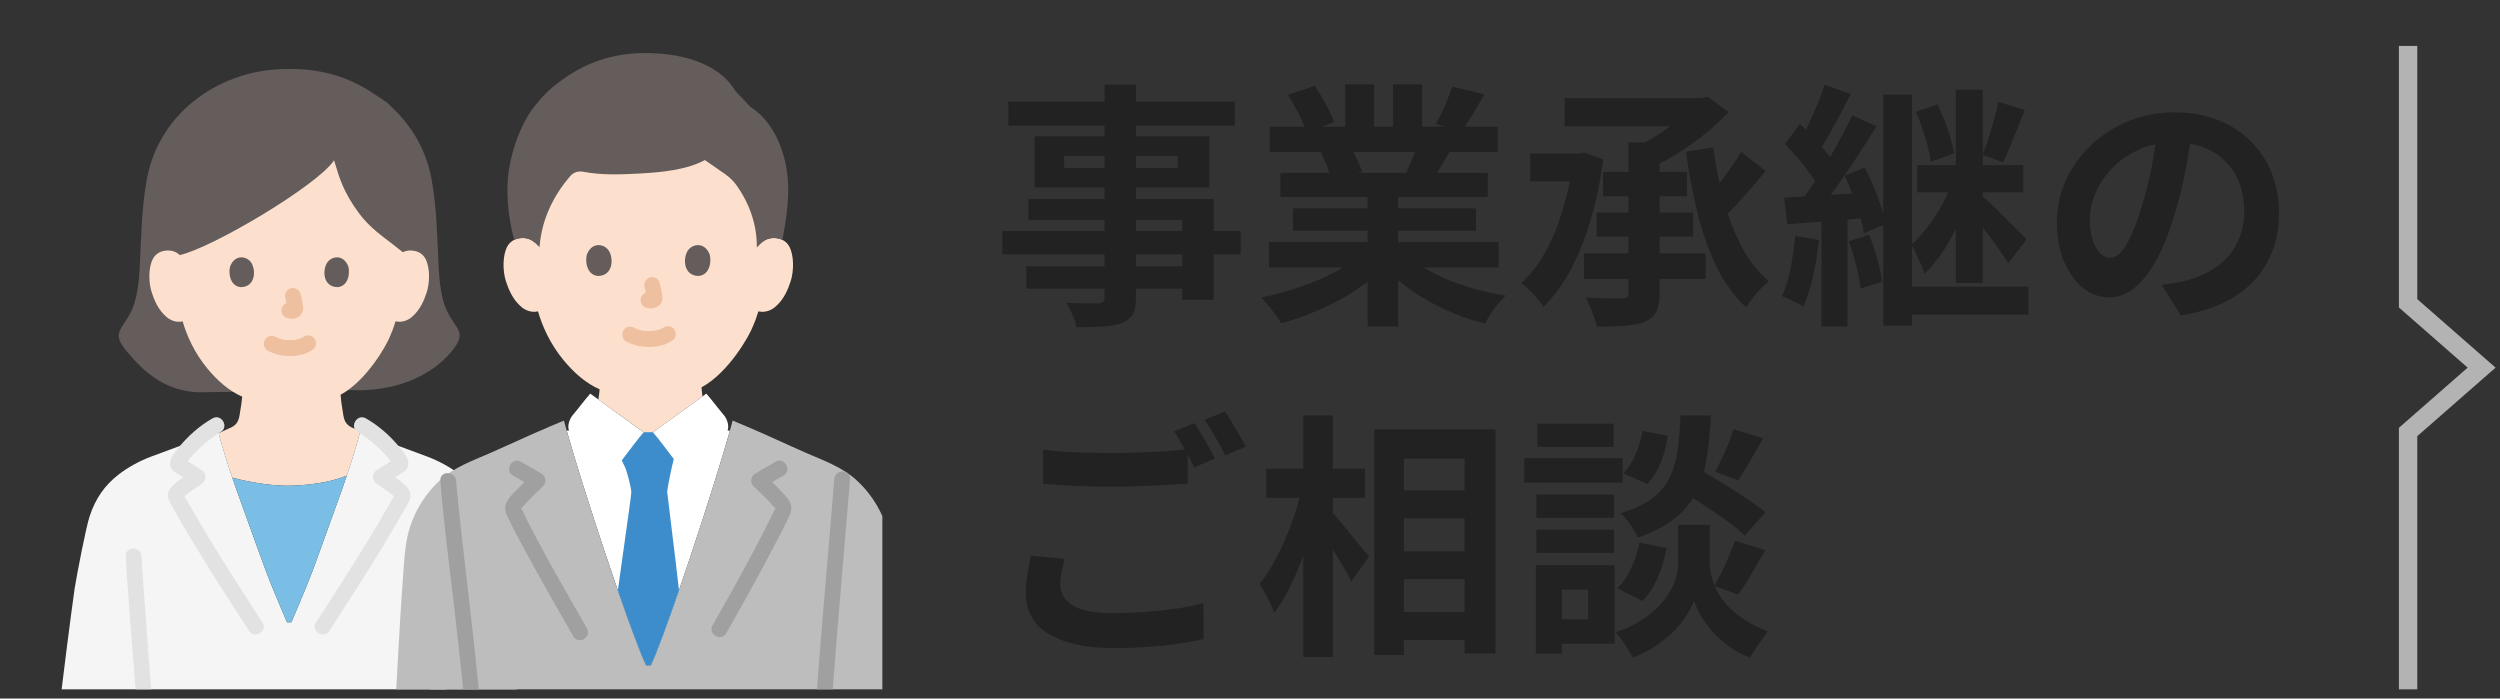
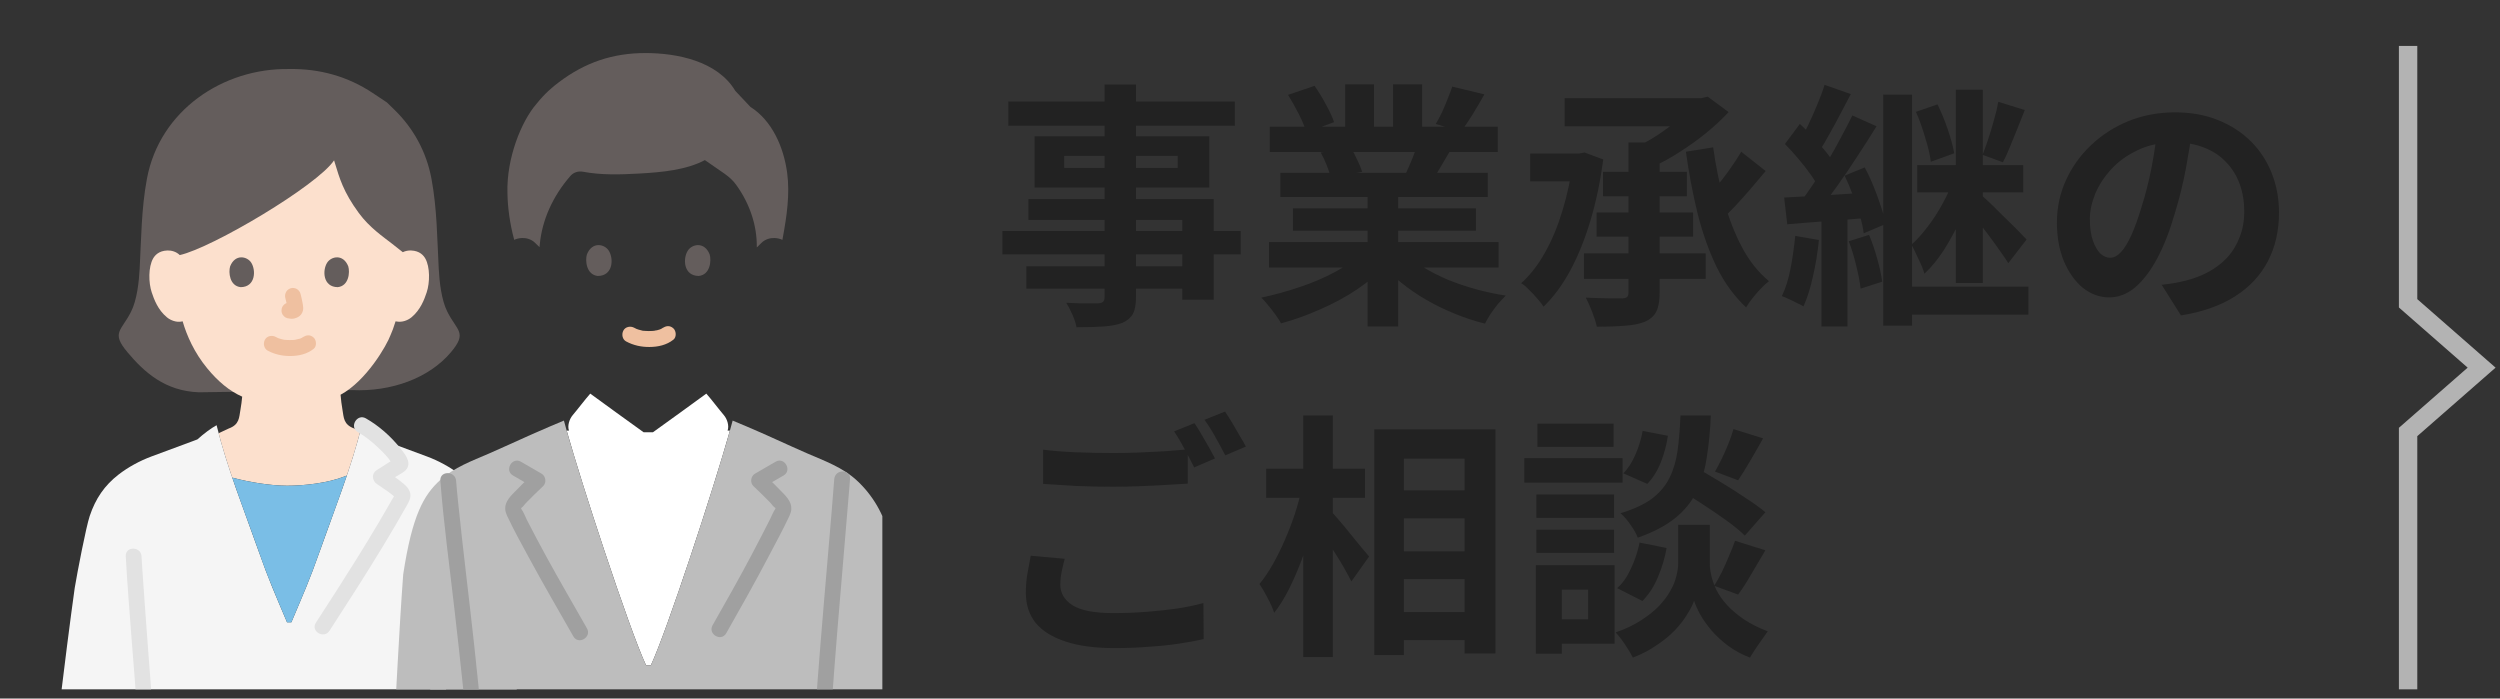
<svg xmlns="http://www.w3.org/2000/svg" width="136" height="38" viewBox="0 0 136 38" fill="none">
  <rect x="0" y="0" width="136" height="38" fill="#333333" stroke="none" />
  <g clip-path="url(#clip0_12651_4893)">
    <path d="M10.824 21.341C8.977 21.273 7.85 20.253 6.93 19.156C6.033 18.087 6.597 18.01 7.126 16.965C7.451 16.324 7.559 15.345 7.598 14.614C7.686 12.971 7.688 11.362 7.992 9.73C8.686 5.999 12.137 3.696 15.732 3.755C17.399 3.728 18.931 4.164 20.276 5.059L21.047 5.572C21.252 5.772 21.458 5.972 21.458 5.972C22.464 6.951 23.193 8.225 23.473 9.73C23.777 11.362 23.779 12.971 23.867 14.614C23.906 15.345 24.014 16.325 24.338 16.965C24.868 18.01 25.432 18.087 24.535 19.156C23.341 20.578 21.277 21.32 19.15 21.221L10.824 21.341Z" fill="#645D5C" />
    <path d="M9.554 17.487C9.376 17.452 9.208 17.368 9.079 17.261C8.584 16.851 8.379 16.279 8.254 15.906C8.077 15.378 8.066 14.525 8.329 14.062C8.418 13.907 8.623 13.643 9.105 13.626C9.327 13.618 9.586 13.688 9.779 13.876C11.541 13.484 17.27 10.085 18.174 8.722C18.202 8.819 18.224 8.888 18.224 8.888C18.467 9.678 18.67 10.429 19.516 11.583C20.107 12.389 20.866 12.896 21.312 13.246L21.912 13.719C22.058 13.648 22.217 13.62 22.36 13.626C22.842 13.643 23.047 13.907 23.136 14.062C23.399 14.525 23.388 15.378 23.211 15.906C23.086 16.28 22.881 16.851 22.386 17.261C22.181 17.43 21.881 17.541 21.594 17.492L21.519 17.48C21.427 17.784 21.315 18.082 21.246 18.227C21.045 18.78 19.933 20.718 18.527 21.474C18.548 21.748 18.583 22.018 18.63 22.29C18.704 22.716 18.681 23.096 19.267 23.31C19.277 23.314 19.41 23.377 19.598 23.467C19.394 24.255 19.142 25.061 18.868 25.868L18.753 25.915C17.849 26.279 16.534 26.426 15.61 26.424C14.729 26.422 13.55 26.229 12.711 26.002C12.711 26.002 12.684 25.995 12.634 25.982C12.357 25.17 12.101 24.36 11.892 23.568C12.196 23.425 12.43 23.316 12.443 23.311C13.029 23.096 13.004 22.716 13.08 22.29C13.121 22.044 13.155 21.816 13.175 21.578C12.481 21.271 11.864 20.754 11.278 20.044C10.565 19.18 10.159 18.25 9.935 17.479C9.808 17.512 9.678 17.512 9.553 17.487L9.554 17.487Z" fill="#FCE0CD" />
    <path d="M14.564 19.076C14.948 19.281 15.361 19.37 15.796 19.367C16.253 19.364 16.699 19.265 17.063 18.978C17.241 18.837 17.22 18.509 17.063 18.364C16.875 18.189 16.647 18.215 16.457 18.364C16.606 18.247 16.454 18.36 16.407 18.385C16.371 18.404 16.275 18.435 16.411 18.388C16.377 18.399 16.345 18.413 16.311 18.424C16.221 18.454 16.121 18.458 16.032 18.489C16.077 18.473 16.103 18.48 16.039 18.487C16.011 18.489 15.984 18.492 15.956 18.494C15.89 18.498 15.824 18.5 15.758 18.499C15.699 18.499 15.64 18.497 15.581 18.493C15.553 18.491 15.526 18.489 15.499 18.486C15.484 18.485 15.469 18.483 15.453 18.481C15.419 18.477 15.433 18.478 15.493 18.486C15.49 18.498 15.257 18.435 15.233 18.428C15.196 18.417 15.161 18.403 15.125 18.391C15.029 18.358 15.216 18.435 15.129 18.393C15.085 18.372 15.041 18.35 14.997 18.326C14.799 18.221 14.522 18.269 14.411 18.482C14.306 18.683 14.353 18.963 14.565 19.076L14.564 19.076Z" fill="#EFC0A0" />
    <path d="M15.521 16.213C15.572 16.41 15.62 16.61 15.65 16.811L15.634 16.696C15.638 16.723 15.639 16.75 15.637 16.778L15.652 16.663C15.65 16.675 15.647 16.688 15.643 16.7L15.686 16.596C15.682 16.605 15.678 16.612 15.673 16.62L15.74 16.532C15.734 16.539 15.729 16.545 15.721 16.551L15.808 16.483C15.793 16.493 15.777 16.501 15.761 16.508L15.864 16.465C15.838 16.475 15.812 16.483 15.785 16.488L15.899 16.472C15.874 16.475 15.85 16.475 15.825 16.472L15.939 16.488C15.911 16.484 15.883 16.477 15.856 16.473C15.799 16.455 15.742 16.453 15.685 16.465C15.628 16.468 15.574 16.485 15.525 16.517C15.436 16.57 15.351 16.673 15.328 16.776C15.303 16.887 15.309 17.012 15.371 17.11L15.439 17.198C15.492 17.252 15.555 17.289 15.628 17.31C15.702 17.32 15.775 17.339 15.851 17.342C15.973 17.348 16.085 17.309 16.194 17.258C16.331 17.193 16.439 17.061 16.476 16.912C16.507 16.785 16.494 16.683 16.473 16.555C16.441 16.362 16.397 16.171 16.348 15.982C16.321 15.878 16.243 15.778 16.151 15.723C16.059 15.669 15.924 15.646 15.821 15.679C15.717 15.713 15.617 15.778 15.565 15.879C15.51 15.983 15.491 16.097 15.521 16.213L15.521 16.213Z" fill="#EFC0A0" />
    <path d="M12.52 14.487C12.421 14.811 12.486 15.557 13.093 15.621C13.895 15.616 13.938 14.714 13.668 14.29C13.447 13.943 12.796 13.798 12.52 14.487Z" fill="#645D5C" />
    <path d="M18.945 14.487C19.044 14.811 18.979 15.557 18.372 15.621C17.57 15.616 17.527 14.714 17.797 14.29C18.019 13.943 18.669 13.798 18.945 14.487H18.945Z" fill="#645D5C" />
    <path d="M5.393 48.267C4.583 48.206 3.776 48.135 3.259 48.074C2.982 48.042 2.168 47.935 2.217 47.259C2.667 42.963 3.604 35.262 4.064 31.989C4.208 31.121 4.682 28.661 4.881 28.069C5.202 27.114 5.689 26.409 6.441 25.823C6.968 25.413 7.613 25.064 8.239 24.832C8.843 24.611 9.704 24.29 10.485 23.999L10.738 23.904C11.092 23.586 11.469 23.305 11.782 23.131C12.328 25.377 13.3 27.8 14.07 29.984C14.639 31.598 14.956 32.288 15.615 33.853H15.85C16.508 32.288 16.826 31.598 17.395 29.984C18.165 27.8 19.136 25.376 19.683 23.131C19.996 23.305 20.372 23.585 20.726 23.904C20.887 23.964 20.98 23.999 20.98 23.999C21.76 24.29 22.621 24.611 23.226 24.832C23.851 25.064 24.496 25.413 25.024 25.823C25.776 26.409 26.262 27.114 26.584 28.069C26.783 28.661 27.256 31.121 27.4 31.989C27.861 35.262 28.797 42.963 29.247 47.259C29.296 47.935 28.482 48.042 28.206 48.074C27.237 48.187 25.251 48.339 24.128 48.393C24.128 48.393 24.128 48.135 24.128 47.811C22.771 47.907 20.832 48.002 19.697 47.814C18.793 47.665 18.176 47.492 17.604 47.005C17.015 46.504 16.619 45.952 16.395 45.226C16.31 44.95 16.124 44.1 15.995 43.283C15.971 43.13 15.753 43.13 15.729 43.284C15.61 44.069 15.439 44.874 15.355 45.147C15.13 45.873 14.744 46.454 14.075 46.956C13.635 47.286 12.744 47.647 11.736 47.805C10.571 47.987 8.708 48.013 7.418 47.878C7.389 47.875 7.361 47.867 7.336 47.854V48.393C6.813 48.368 6.101 48.322 5.393 48.268L5.393 48.267Z" fill="#F5F5F5" />
    <path d="M14.62 31.468C14.451 31.038 14.277 30.572 14.07 29.984C13.619 28.704 13.098 27.342 12.634 25.981L12.712 26.002C13.55 26.229 14.729 26.422 15.61 26.424C16.535 26.426 17.85 26.278 18.753 25.915L18.869 25.868C18.396 27.266 17.859 28.669 17.395 29.985C16.826 31.599 16.509 32.289 15.85 33.854H15.615C15.196 32.859 14.916 32.218 14.621 31.468L14.62 31.468Z" fill="#7ABEE6" />
-     <path d="M11.566 22.757C10.856 23.16 10.197 23.741 9.69 24.383C9.456 24.679 9.077 25.113 9.334 25.499C9.463 25.695 9.728 25.801 9.92 25.924C10.127 26.057 10.331 26.193 10.539 26.323V25.573C10.183 25.825 9.807 26.05 9.48 26.34C9.325 26.477 9.192 26.625 9.149 26.837C9.1 27.077 9.215 27.285 9.329 27.488C9.749 28.24 10.186 28.981 10.633 29.717C11.573 31.268 12.554 32.792 13.541 34.312C13.842 34.777 14.585 34.343 14.281 33.874C13.52 32.702 12.763 31.527 12.025 30.341C11.659 29.752 11.298 29.161 10.944 28.565C10.773 28.277 10.603 27.987 10.436 27.697C10.358 27.561 10.281 27.426 10.204 27.291C10.126 27.153 10.001 26.992 9.976 26.837V27.067C9.926 27.097 9.94 27.08 10.018 27.015C10.063 26.974 10.108 26.934 10.155 26.895C10.23 26.833 10.309 26.777 10.388 26.721C10.581 26.587 10.779 26.459 10.971 26.323C11.233 26.137 11.26 25.754 10.971 25.573C10.619 25.354 10.269 25.129 9.92 24.906L10.073 25.061L10.041 25.016L10.099 25.235L10.102 25.186L10.043 25.405C10.222 24.999 10.57 24.657 10.885 24.356C11.224 24.033 11.591 23.738 11.998 23.506C12.479 23.233 12.048 22.483 11.566 22.757Z" fill="#E2E2E2" />
    <path d="M6.841 30.263C6.925 31.818 7.057 33.37 7.171 34.922C7.274 36.338 7.435 37.773 7.423 39.194C7.416 40.078 7.329 40.965 7.245 41.845C7.132 43.034 7.027 44.223 6.933 45.414C6.88 46.08 6.829 46.745 6.775 47.411C6.75 47.721 6.795 48.025 7.078 48.205C7.313 48.355 7.648 48.336 7.917 48.355C9.056 48.432 10.217 48.422 11.352 48.291C12.613 48.145 13.946 47.792 14.857 46.842C15.287 46.393 15.598 45.841 15.775 45.243C15.848 44.993 15.9 44.735 15.952 44.48C16.025 44.115 16.041 43.699 16.16 43.349L16.05 43.541L15.976 43.587H15.748L15.675 43.54L15.565 43.349C15.648 43.59 15.661 43.874 15.709 44.126C15.757 44.379 15.809 44.633 15.866 44.884C15.96 45.297 16.085 45.694 16.282 46.07C16.72 46.904 17.472 47.592 18.343 47.929C19.16 48.245 20.08 48.328 20.948 48.35C21.878 48.375 22.809 48.332 23.737 48.272C23.939 48.259 24.141 48.245 24.343 48.23C24.561 48.214 24.803 48.224 24.995 48.105C25.441 47.828 25.288 47.238 25.25 46.803C25.164 45.821 25.046 44.842 24.917 43.865C24.657 41.903 24.247 39.93 24.259 37.943C24.273 35.645 24.378 33.348 24.467 31.052C24.488 30.494 23.631 30.494 23.61 31.052C23.526 33.207 23.431 35.362 23.406 37.519C23.381 39.631 23.768 41.699 24.049 43.785C24.187 44.815 24.311 45.846 24.4 46.881C24.409 46.986 24.418 47.091 24.426 47.196C24.43 47.249 24.434 47.303 24.439 47.356C24.448 47.472 24.398 47.577 24.526 47.43C24.661 47.275 24.595 47.367 24.507 47.35C24.46 47.341 24.391 47.359 24.344 47.362C24.227 47.371 24.111 47.379 23.995 47.387C23.524 47.419 23.053 47.446 22.581 47.465C21.667 47.5 20.718 47.542 19.812 47.396C19.351 47.322 18.864 47.238 18.438 47.035C18.017 46.834 17.661 46.515 17.364 46.155C16.758 45.419 16.624 44.424 16.466 43.511C16.419 43.243 16.403 42.963 16.143 42.812C15.913 42.678 15.62 42.731 15.444 42.927C15.262 43.13 15.27 43.471 15.224 43.728C15.173 44.012 15.118 44.295 15.056 44.577C14.863 45.443 14.456 46.22 13.687 46.698C12.848 47.219 11.818 47.395 10.852 47.471C9.826 47.551 8.786 47.555 7.759 47.475C7.701 47.471 7.623 47.449 7.567 47.459L7.53 47.455C7.433 47.437 7.463 47.485 7.617 47.597C7.655 47.569 7.644 47.273 7.648 47.222C7.674 46.9 7.699 46.578 7.724 46.255C7.771 45.66 7.817 45.066 7.866 44.471C8.011 42.717 8.271 40.945 8.281 39.182C8.288 37.964 8.158 36.736 8.071 35.522C7.963 34.015 7.844 32.509 7.744 31.002C7.728 30.756 7.712 30.51 7.699 30.264C7.669 29.708 6.811 29.705 6.841 30.264L6.841 30.263Z" fill="#E2E2E2" />
    <path d="M19.467 23.506C19.874 23.738 20.241 24.033 20.58 24.357C20.895 24.657 21.243 24.999 21.422 25.405L21.363 25.187L21.366 25.235L21.424 25.016L21.391 25.062L21.545 24.906C21.196 25.13 20.846 25.354 20.494 25.574C20.205 25.754 20.232 26.137 20.494 26.323C20.686 26.459 20.884 26.587 21.077 26.722C21.156 26.777 21.235 26.833 21.31 26.895C21.357 26.934 21.402 26.974 21.447 27.016C21.525 27.08 21.539 27.098 21.489 27.068V26.837C21.466 26.982 21.355 27.123 21.283 27.251C21.199 27.4 21.115 27.549 21.029 27.697C20.87 27.974 20.709 28.249 20.546 28.523C20.184 29.133 19.814 29.739 19.44 30.341C18.702 31.528 17.945 32.703 17.184 33.875C16.881 34.343 17.623 34.778 17.924 34.313C18.911 32.792 19.892 31.268 20.832 29.718C21.279 28.982 21.716 28.24 22.136 27.488C22.25 27.284 22.366 27.08 22.316 26.837C22.273 26.626 22.141 26.478 21.985 26.34C21.657 26.051 21.282 25.825 20.927 25.574V26.323C21.135 26.193 21.339 26.057 21.545 25.924C21.737 25.801 22.002 25.695 22.132 25.5C22.389 25.113 22.009 24.679 21.775 24.384C21.268 23.741 20.609 23.16 19.9 22.757C19.418 22.484 18.985 23.233 19.467 23.507L19.467 23.506Z" fill="#E2E2E2" />
-     <path d="M41.431 13.206C41.63 13.012 41.898 12.939 42.127 12.948C42.627 12.965 42.839 13.239 42.931 13.399C43.204 13.879 43.192 14.762 43.009 15.308C42.879 15.695 42.667 16.287 42.154 16.711C41.943 16.886 41.633 17.001 41.335 16.951C41.335 16.951 41.307 16.945 41.257 16.937C41.163 17.253 41.046 17.561 40.975 17.711C40.767 18.283 39.616 20.29 38.16 21.072C38.173 21.238 38.191 21.403 38.213 21.568C37.571 22.039 35.686 23.396 35.52 23.515H35.015C34.865 23.408 33.327 22.301 32.551 21.736C32.58 21.548 32.604 21.367 32.62 21.179C31.901 20.862 31.263 20.326 30.656 19.591C29.918 18.697 29.498 17.734 29.266 16.936C28.949 17.018 28.607 16.899 28.38 16.711C27.867 16.287 27.655 15.695 27.525 15.308C27.342 14.762 27.33 13.879 27.603 13.399C27.695 13.239 27.907 12.965 28.407 12.947C28.636 12.939 28.904 13.012 29.103 13.206C29.103 13.206 27.955 6.179 35.267 6.179C43.527 6.179 41.432 13.206 41.432 13.206L41.431 13.206Z" fill="#FCE0CD" />
    <path d="M32.873 29.94C32.06 27.501 31.261 24.963 30.827 23.423C30.905 23.424 30.952 23.424 30.952 23.424C30.855 23.157 30.981 22.788 31.153 22.587C31.444 22.245 31.812 21.75 32.11 21.413C32.236 21.516 34.819 23.375 35.014 23.516H35.519C35.715 23.375 38.297 21.517 38.424 21.413C38.722 21.75 39.09 22.245 39.381 22.587C39.553 22.788 39.679 23.157 39.581 23.424H39.708C38.797 26.666 36.273 34.345 35.406 36.194H35.146C34.689 35.222 33.773 32.642 32.873 29.94H32.873Z" fill="white" />
    <path d="M40.001 4.944C39.029 3.312 36.808 2.886 35.11 2.886C33.329 2.886 31.825 3.398 30.404 4.472C30.086 4.711 29.651 5.064 29.186 5.649C28.356 6.602 27.553 8.614 27.605 10.483C27.613 11.251 27.732 12.158 27.973 13.048C28.085 12.993 28.228 12.954 28.406 12.948C28.636 12.94 28.904 13.012 29.103 13.206C29.103 13.206 29.227 13.326 29.35 13.446L29.364 13.3C29.487 11.975 30.067 10.677 31.029 9.572C31.199 9.376 31.46 9.294 31.712 9.342C32.705 9.531 33.747 9.498 34.769 9.441C36.015 9.372 37.333 9.247 38.346 8.709L39.411 9.447C39.669 9.628 39.882 9.824 40.044 10.049C40.795 11.087 41.187 12.275 41.17 13.461C41.321 13.313 41.431 13.206 41.431 13.206C41.63 13.012 41.898 12.94 42.128 12.948C42.307 12.954 42.449 12.993 42.562 13.049C42.577 12.965 42.586 12.918 42.586 12.918C42.798 11.762 42.977 10.572 42.821 9.402C42.633 8 42.001 6.562 40.821 5.814L40.001 4.944L40.001 4.944Z" fill="#645D5C" />
    <path d="M31.928 13.839C31.826 14.174 31.893 14.947 32.521 15.013C33.352 15.008 33.396 14.074 33.116 13.634C32.887 13.275 32.214 13.125 31.928 13.839Z" fill="#645D5C" />
    <path d="M38.605 13.838C38.707 14.174 38.641 14.947 38.012 15.012C37.182 15.008 37.138 14.073 37.417 13.634C37.646 13.275 38.319 13.125 38.605 13.838Z" fill="#645D5C" />
    <path d="M34.065 18.576C34.46 18.788 34.885 18.879 35.332 18.876C35.801 18.873 36.26 18.772 36.634 18.478C36.811 18.337 36.79 18.009 36.634 17.864C36.445 17.689 36.217 17.715 36.028 17.864C36.175 17.748 36.02 17.863 35.973 17.888C35.937 17.907 35.839 17.938 35.973 17.892C35.938 17.904 35.904 17.919 35.869 17.93C35.825 17.945 35.781 17.957 35.736 17.968C35.689 17.979 35.624 17.978 35.581 17.997C35.624 17.978 35.648 17.989 35.584 17.995C35.555 17.998 35.527 18.001 35.498 18.003C35.43 18.007 35.362 18.009 35.293 18.009C35.232 18.008 35.171 18.006 35.109 18.002C35.081 18 35.053 17.998 35.025 17.995C35.009 17.993 34.993 17.991 34.977 17.989C34.944 17.985 34.956 17.987 35.015 17.994C34.991 18.006 34.904 17.974 34.877 17.968C34.833 17.958 34.789 17.947 34.745 17.934C34.707 17.922 34.67 17.909 34.633 17.895C34.536 17.862 34.722 17.939 34.634 17.897C34.588 17.875 34.542 17.852 34.497 17.828C34.299 17.722 34.022 17.77 33.911 17.983C33.806 18.184 33.853 18.464 34.065 18.577L34.065 18.576Z" fill="#EFC0A0" />
-     <path d="M35.062 15.622C35.114 15.826 35.165 16.033 35.195 16.241L35.18 16.126C35.184 16.154 35.185 16.182 35.182 16.211L35.198 16.096C35.196 16.109 35.193 16.121 35.188 16.134L35.232 16.03C35.228 16.039 35.224 16.047 35.218 16.055L35.285 15.967C35.279 15.975 35.273 15.981 35.266 15.987L35.352 15.919C35.337 15.929 35.321 15.938 35.304 15.945L35.406 15.902C35.38 15.913 35.353 15.921 35.325 15.926L35.439 15.91C35.413 15.913 35.388 15.913 35.362 15.91L35.476 15.926C35.447 15.921 35.419 15.914 35.39 15.91C35.333 15.892 35.276 15.89 35.219 15.903C35.162 15.905 35.109 15.922 35.06 15.954C34.971 16.007 34.886 16.11 34.863 16.213C34.838 16.324 34.843 16.449 34.906 16.547C34.962 16.635 35.055 16.732 35.162 16.747C35.238 16.757 35.312 16.776 35.389 16.78C35.513 16.785 35.626 16.746 35.737 16.694C35.875 16.629 35.984 16.497 36.021 16.346C36.053 16.217 36.04 16.113 36.018 15.983C35.985 15.784 35.939 15.586 35.889 15.391C35.861 15.286 35.784 15.186 35.692 15.132C35.6 15.077 35.464 15.054 35.362 15.088C35.258 15.122 35.158 15.187 35.105 15.287C35.051 15.392 35.032 15.506 35.062 15.622L35.062 15.622Z" fill="#EFC0A0" />
-     <path d="M27.759 24.156C28.483 23.829 29.218 23.493 29.924 23.196L30.677 22.88C31.427 25.707 34.222 34.231 35.145 36.194H35.406C36.326 34.231 39.112 25.704 39.856 22.88C40.29 23.062 40.609 23.196 40.609 23.196C41.693 23.652 42.844 24.199 43.919 24.667C44.864 25.077 45.822 25.418 46.596 26.123C47.474 26.925 48.106 28.006 48.364 29.177C48.514 29.854 48.55 30.555 48.599 31.247C48.719 32.872 48.814 34.501 48.904 36.128C49.015 38.111 49.12 40.095 49.221 42.078C49.317 43.909 49.409 45.74 49.506 47.569C49.549 48.354 49.591 49.139 49.636 49.925C49.656 50.222 49.606 50.545 49.493 50.68C49.304 50.903 48.906 50.918 48.616 50.953C47.658 51.063 46.389 51.168 45.26 51.226C45.362 52.321 45.447 53.323 45.517 54.286C45.527 54.436 45.42 54.566 45.275 54.579C43.785 54.697 41.023 54.87 39.575 54.627C38.566 54.456 37.876 54.261 37.234 53.705C36.577 53.135 36.133 52.505 35.883 51.677C35.788 51.362 35.58 50.395 35.435 49.464C35.421 49.374 35.349 49.294 35.279 49.297C35.21 49.294 35.138 49.374 35.123 49.464C34.978 50.395 34.77 51.362 34.675 51.677C34.425 52.505 33.981 53.135 33.325 53.705C32.683 54.261 31.993 54.456 30.983 54.627C29.536 54.87 26.773 54.697 25.284 54.579C25.139 54.566 25.031 54.436 25.042 54.286C25.112 53.324 25.197 52.322 25.298 51.227C24.163 51.169 22.882 51.064 21.917 50.953C21.627 50.918 21.229 50.903 21.04 50.68C20.927 50.545 20.877 50.222 20.897 49.925C20.942 49.139 20.985 48.354 21.027 47.569C21.124 45.74 21.216 43.909 21.312 42.078C21.413 40.095 21.518 38.111 21.63 36.128C21.72 34.501 21.814 32.872 21.934 31.247C21.983 30.555 22.02 29.854 22.169 29.177C22.427 28.006 23.059 26.925 23.937 26.123C24.711 25.418 25.669 25.077 26.614 24.667C26.988 24.504 27.372 24.331 27.759 24.156Z" fill="#BDBDBD" />
+     <path d="M27.759 24.156C28.483 23.829 29.218 23.493 29.924 23.196L30.677 22.88C31.427 25.707 34.222 34.231 35.145 36.194H35.406C36.326 34.231 39.112 25.704 39.856 22.88C40.29 23.062 40.609 23.196 40.609 23.196C41.693 23.652 42.844 24.199 43.919 24.667C44.864 25.077 45.822 25.418 46.596 26.123C47.474 26.925 48.106 28.006 48.364 29.177C48.514 29.854 48.55 30.555 48.599 31.247C48.719 32.872 48.814 34.501 48.904 36.128C49.015 38.111 49.12 40.095 49.221 42.078C49.317 43.909 49.409 45.74 49.506 47.569C49.549 48.354 49.591 49.139 49.636 49.925C49.656 50.222 49.606 50.545 49.493 50.68C49.304 50.903 48.906 50.918 48.616 50.953C47.658 51.063 46.389 51.168 45.26 51.226C45.362 52.321 45.447 53.323 45.517 54.286C45.527 54.436 45.42 54.566 45.275 54.579C43.785 54.697 41.023 54.87 39.575 54.627C38.566 54.456 37.876 54.261 37.234 53.705C36.577 53.135 36.133 52.505 35.883 51.677C35.788 51.362 35.58 50.395 35.435 49.464C35.421 49.374 35.349 49.294 35.279 49.297C35.21 49.294 35.138 49.374 35.123 49.464C34.978 50.395 34.77 51.362 34.675 51.677C34.425 52.505 33.981 53.135 33.325 53.705C32.683 54.261 31.993 54.456 30.983 54.627C29.536 54.87 26.773 54.697 25.284 54.579C25.139 54.566 25.031 54.436 25.042 54.286C25.112 53.324 25.197 52.322 25.298 51.227C24.163 51.169 22.882 51.064 21.917 50.953C21.627 50.918 21.229 50.903 21.04 50.68C20.927 50.545 20.877 50.222 20.897 49.925C20.942 49.139 20.985 48.354 21.027 47.569C21.124 45.74 21.216 43.909 21.312 42.078C21.413 40.095 21.518 38.111 21.63 36.128C21.72 34.501 21.814 32.872 21.934 31.247C22.427 28.006 23.059 26.925 23.937 26.123C24.711 25.418 25.669 25.077 26.614 24.667C26.988 24.504 27.372 24.331 27.759 24.156Z" fill="#BDBDBD" />
    <path d="M23.955 26.154C24.134 28.476 24.454 30.79 24.717 33.103C25.03 35.869 25.362 38.642 25.512 41.423C25.559 42.295 25.448 43.195 25.404 44.065C25.333 45.472 25.26 46.879 25.148 48.283C25.008 50.06 24.803 51.832 24.664 53.61C24.632 54.024 24.506 54.523 24.851 54.838C25.116 55.08 25.577 55.036 25.914 55.06C26.685 55.114 27.457 55.156 28.23 55.174C29.722 55.21 31.355 55.22 32.743 54.589C33.468 54.26 34.078 53.665 34.522 53.007C34.949 52.374 35.141 51.656 35.294 50.916C35.338 50.703 35.379 50.488 35.419 50.273C35.443 50.142 35.466 50.01 35.488 49.879C35.503 49.79 35.503 49.635 35.551 49.565L35.397 49.721L35.393 49.716H35.165L35.162 49.721L35.008 49.565C35.106 49.71 35.099 50.047 35.131 50.224C35.173 50.456 35.217 50.686 35.265 50.916C35.331 51.237 35.395 51.562 35.495 51.874C35.762 52.699 36.252 53.416 36.898 53.983C38.056 55 39.698 55.154 41.171 55.18C41.985 55.194 42.8 55.166 43.614 55.123C43.98 55.104 44.346 55.081 44.712 55.055C45.059 55.031 45.501 55.07 45.757 54.791C46.06 54.461 45.919 53.928 45.888 53.524C45.853 53.084 45.816 52.644 45.777 52.203C45.691 51.227 45.598 50.251 45.5 49.276C45.252 46.795 45.182 44.301 45.043 41.812C45.019 41.376 45.072 40.931 45.098 40.495C45.136 39.85 45.18 39.206 45.226 38.561C45.33 37.086 45.446 35.612 45.566 34.138C45.771 31.623 45.995 29.109 46.199 26.594C46.213 26.417 46.227 26.24 46.241 26.063C46.283 25.506 45.426 25.509 45.383 26.063C45.21 28.322 45.003 30.578 44.816 32.836C44.589 35.57 44.36 38.305 44.209 41.045C44.162 41.881 44.23 42.713 44.271 43.55C44.339 44.921 44.409 46.293 44.506 47.663C44.624 49.329 44.817 50.989 44.959 52.653C44.995 53.085 45.03 53.518 45.063 53.951C45.069 54.021 45.051 54.192 45.085 54.245C45.158 54.359 45.169 54.102 45.217 54.151C45.211 54.145 45.094 54.16 45.097 54.16C44.935 54.172 44.773 54.184 44.61 54.196C43.85 54.248 43.09 54.289 42.328 54.307C41.584 54.325 40.834 54.328 40.092 54.259C39.412 54.196 38.665 54.07 38.054 53.746C37.406 53.403 36.865 52.809 36.531 52.154C36.197 51.5 36.088 50.715 35.958 49.995C35.883 49.584 35.881 48.923 35.336 48.872C34.765 48.819 34.701 49.427 34.627 49.848C34.5 50.573 34.398 51.373 34.081 52.045C33.76 52.724 33.222 53.347 32.567 53.712C31.961 54.051 31.214 54.184 30.531 54.253C29.049 54.402 27.534 54.303 26.052 54.203C25.886 54.191 25.72 54.179 25.554 54.167C25.525 54.165 25.357 54.135 25.342 54.151C25.386 54.103 25.402 54.357 25.473 54.245C25.501 54.203 25.485 54.09 25.489 54.035C25.52 53.619 25.553 53.202 25.589 52.786C25.667 51.857 25.753 50.929 25.844 50.002C26.101 47.377 26.226 44.746 26.357 42.113C26.403 41.182 26.297 40.247 26.217 39.32C26.095 37.907 25.948 36.496 25.795 35.086C25.512 32.49 25.187 29.899 24.919 27.302C24.88 26.92 24.842 26.538 24.812 26.155C24.769 25.602 23.912 25.597 23.955 26.155L23.955 26.154Z" fill="#A0A0A0" />
-     <path d="M34.214 27.809C34.295 27.217 34.345 26.828 34.344 26.778C34.34 26.529 34.105 25.635 34.001 25.415C34.001 25.415 33.936 25.277 33.825 25.045C34.275 24.442 34.755 23.811 35.014 23.516H35.519C35.768 23.799 36.22 24.391 36.653 24.971C36.593 25.22 36.558 25.367 36.558 25.367C36.48 25.692 36.295 26.615 36.295 26.755C36.295 26.837 36.679 29.826 36.937 32.111C36.307 33.939 35.736 35.489 35.406 36.194H35.145C34.814 35.49 34.243 33.943 33.611 32.118C33.83 30.553 34.07 28.861 34.214 27.809Z" fill="#3D8DCC" />
    <path d="M27.905 25.866C28.278 26.082 28.652 26.299 29.026 26.515L28.939 25.833C28.583 26.171 28.23 26.512 27.892 26.868C27.55 27.23 27.353 27.561 27.58 28.047C27.944 28.828 28.367 29.586 28.777 30.343C29.555 31.783 30.381 33.196 31.19 34.619C31.465 35.103 32.206 34.666 31.93 34.181C31.187 32.874 30.429 31.574 29.707 30.255C29.35 29.602 29.002 28.945 28.663 28.283C28.571 28.105 28.491 27.86 28.367 27.703C28.328 27.585 28.311 27.577 28.314 27.679L28.364 27.625C28.446 27.585 28.535 27.442 28.6 27.375C28.906 27.057 29.225 26.751 29.545 26.447C29.746 26.256 29.692 25.901 29.458 25.765C29.085 25.549 28.711 25.333 28.337 25.117C27.857 24.839 27.425 25.589 27.905 25.866Z" fill="#A0A0A0" />
    <path d="M42.196 25.116C41.822 25.333 41.448 25.549 41.075 25.765C40.841 25.9 40.787 26.256 40.988 26.446C41.296 26.739 41.603 27.034 41.899 27.339C41.972 27.415 42.077 27.579 42.169 27.625L42.219 27.678C42.222 27.577 42.205 27.585 42.166 27.703C42.055 27.861 41.983 28.064 41.895 28.236C41.562 28.892 41.225 29.547 40.881 30.197C40.201 31.482 39.485 32.747 38.766 34.011C38.49 34.495 39.231 34.933 39.506 34.449C40.287 33.075 41.064 31.699 41.798 30.299C42.189 29.554 42.597 28.81 42.953 28.047C43.179 27.563 42.98 27.226 42.641 26.868C42.302 26.509 41.95 26.171 41.594 25.833L41.507 26.514L42.628 25.866C43.107 25.589 42.676 24.839 42.196 25.116Z" fill="#A0A0A0" />
  </g>
  <path d="M60.09 4.6H61.798V16.15C61.798 16.561 61.742 16.869 61.63 17.074C61.518 17.279 61.327 17.443 61.056 17.564C60.785 17.667 60.449 17.732 60.048 17.76C59.656 17.788 59.161 17.802 58.564 17.802C58.527 17.606 58.452 17.377 58.34 17.116C58.228 16.864 58.116 16.649 58.004 16.472C58.237 16.481 58.471 16.491 58.704 16.5C58.937 16.5 59.147 16.5 59.334 16.5C59.53 16.5 59.665 16.5 59.74 16.5C59.871 16.491 59.959 16.463 60.006 16.416C60.062 16.369 60.09 16.281 60.09 16.15V4.6ZM54.854 5.524H67.174V6.84H54.854V5.524ZM57.892 8.478V9.136H64.066V8.478H57.892ZM56.282 7.414H65.788V10.2H56.282V7.414ZM55.946 10.83H66.026V16.304H64.318V11.964H55.946V10.83ZM54.532 12.566H67.496V13.84H54.532V12.566ZM55.834 14.484H65.242V15.702H55.834V14.484ZM69.034 13.168H81.522V14.554H69.034V13.168ZM69.076 6.896H81.48V8.268H69.076V6.896ZM69.65 9.402H80.934V10.718H69.65V9.402ZM70.336 11.334H80.29V12.552H70.336V11.334ZM74.396 10.06H76.062V17.76H74.396V10.06ZM73.178 4.586H74.746V7.554H73.178V4.586ZM75.782 4.586H77.364V7.456H75.782V4.586ZM74.088 13.784L75.418 14.386C74.979 14.871 74.447 15.324 73.822 15.744C73.206 16.155 72.543 16.514 71.834 16.822C71.125 17.139 70.411 17.396 69.692 17.592C69.617 17.452 69.515 17.293 69.384 17.116C69.263 16.948 69.132 16.78 68.992 16.612C68.861 16.444 68.735 16.304 68.614 16.192C69.314 16.043 70.009 15.851 70.7 15.618C71.4 15.385 72.044 15.109 72.632 14.792C73.22 14.475 73.705 14.139 74.088 13.784ZM76.398 13.742C76.687 14.022 77.033 14.288 77.434 14.54C77.835 14.783 78.274 15.007 78.75 15.212C79.235 15.408 79.744 15.581 80.276 15.73C80.817 15.879 81.363 15.996 81.914 16.08C81.783 16.211 81.643 16.36 81.494 16.528C81.354 16.705 81.219 16.887 81.088 17.074C80.967 17.27 80.864 17.447 80.78 17.606C80.22 17.466 79.669 17.284 79.128 17.06C78.596 16.845 78.087 16.598 77.602 16.318C77.117 16.038 76.659 15.725 76.23 15.38C75.801 15.035 75.423 14.666 75.096 14.274L76.398 13.742ZM79.002 4.712L80.752 5.132C80.537 5.515 80.318 5.888 80.094 6.252C79.87 6.607 79.665 6.91 79.478 7.162L78.106 6.742C78.218 6.555 78.33 6.345 78.442 6.112C78.554 5.869 78.657 5.627 78.75 5.384C78.853 5.132 78.937 4.908 79.002 4.712ZM77.154 7.708L78.932 8.128C78.736 8.455 78.549 8.772 78.372 9.08C78.195 9.379 78.036 9.635 77.896 9.85L76.468 9.458C76.589 9.197 76.715 8.907 76.846 8.59C76.977 8.263 77.079 7.969 77.154 7.708ZM70.07 5.16L71.512 4.67C71.717 4.959 71.923 5.295 72.128 5.678C72.333 6.051 72.483 6.373 72.576 6.644L71.064 7.204C70.989 6.924 70.854 6.593 70.658 6.21C70.462 5.827 70.266 5.477 70.07 5.16ZM71.848 8.296L73.486 8.03C73.607 8.226 73.724 8.45 73.836 8.702C73.957 8.945 74.046 9.159 74.102 9.346L72.394 9.64C72.347 9.463 72.273 9.243 72.17 8.982C72.067 8.721 71.96 8.492 71.848 8.296ZM88.59 7.75H90.284V15.94C90.284 16.379 90.223 16.715 90.102 16.948C89.99 17.181 89.789 17.363 89.5 17.494C89.211 17.615 88.847 17.69 88.408 17.718C87.969 17.755 87.456 17.774 86.868 17.774C86.821 17.55 86.737 17.284 86.616 16.976C86.504 16.677 86.387 16.416 86.266 16.192C86.537 16.201 86.807 16.211 87.078 16.22C87.358 16.229 87.601 16.234 87.806 16.234C88.011 16.234 88.161 16.234 88.254 16.234C88.385 16.225 88.473 16.197 88.52 16.15C88.567 16.103 88.59 16.024 88.59 15.912V7.75ZM85.118 5.342H92.692V6.868H85.118V5.342ZM92.118 5.342H92.538L92.902 5.258L94.036 6.098C93.681 6.481 93.275 6.859 92.818 7.232C92.37 7.596 91.889 7.941 91.376 8.268C90.872 8.595 90.359 8.875 89.836 9.108C89.733 8.959 89.584 8.777 89.388 8.562C89.192 8.347 89.024 8.179 88.884 8.058C89.313 7.862 89.738 7.629 90.158 7.358C90.578 7.078 90.961 6.793 91.306 6.504C91.651 6.205 91.922 5.925 92.118 5.664V5.342ZM87.204 9.346H91.768V10.676H87.204V9.346ZM83.242 8.352H86.224V9.864H83.242V8.352ZM86.854 11.558H92.104V12.874H86.854V11.558ZM86.168 13.784H92.79V15.17H86.168V13.784ZM94.722 8.254L96.052 9.304C95.791 9.621 95.515 9.948 95.226 10.284C94.937 10.62 94.647 10.942 94.358 11.25C94.069 11.549 93.803 11.815 93.56 12.048L92.496 11.138C92.739 10.895 92.995 10.611 93.266 10.284C93.546 9.957 93.812 9.617 94.064 9.262C94.325 8.898 94.545 8.562 94.722 8.254ZM93.196 8.016C93.336 9.015 93.532 9.981 93.784 10.914C94.036 11.847 94.363 12.692 94.764 13.448C95.165 14.204 95.655 14.82 96.234 15.296C96.094 15.399 95.945 15.534 95.786 15.702C95.627 15.87 95.478 16.043 95.338 16.22C95.198 16.397 95.081 16.565 94.988 16.724C94.353 16.127 93.821 15.399 93.392 14.54C92.972 13.672 92.627 12.706 92.356 11.642C92.095 10.578 91.88 9.449 91.712 8.254L93.196 8.016ZM85.58 8.352H85.902L86.196 8.296L87.218 8.674C87.059 9.869 86.826 10.979 86.518 12.006C86.21 13.033 85.841 13.943 85.412 14.736C84.983 15.52 84.502 16.169 83.97 16.682C83.886 16.551 83.769 16.402 83.62 16.234C83.48 16.066 83.331 15.907 83.172 15.758C83.023 15.599 82.883 15.483 82.752 15.408C83.247 14.96 83.681 14.4 84.054 13.728C84.437 13.047 84.754 12.281 85.006 11.432C85.267 10.573 85.459 9.663 85.58 8.702V8.352ZM102.448 5.146H104.016V17.718H102.448V5.146ZM106.396 4.88H107.866V15.394H106.396V4.88ZM108.706 5.538L110.148 5.986C110.017 6.322 109.882 6.663 109.742 7.008C109.602 7.353 109.467 7.685 109.336 8.002C109.215 8.31 109.089 8.585 108.958 8.828L107.852 8.422C107.955 8.161 108.062 7.862 108.174 7.526C108.286 7.181 108.389 6.835 108.482 6.49C108.585 6.145 108.659 5.827 108.706 5.538ZM104.226 6.084L105.402 5.678C105.607 6.098 105.794 6.555 105.962 7.05C106.13 7.545 106.247 7.974 106.312 8.338L105.038 8.8C104.991 8.427 104.889 7.988 104.73 7.484C104.581 6.971 104.413 6.504 104.226 6.084ZM104.296 8.982H110.064V10.466H104.296V8.982ZM103.386 15.59H110.344V17.116H103.386V15.59ZM106.242 9.836L107.32 10.312C107.133 10.844 106.905 11.399 106.634 11.978C106.363 12.557 106.065 13.103 105.738 13.616C105.411 14.12 105.061 14.545 104.688 14.89C104.623 14.657 104.515 14.391 104.366 14.092C104.226 13.784 104.1 13.523 103.988 13.308C104.287 13.037 104.581 12.711 104.87 12.328C105.169 11.936 105.435 11.525 105.668 11.096C105.911 10.657 106.102 10.237 106.242 9.836ZM107.726 10.564C107.819 10.639 107.955 10.76 108.132 10.928C108.309 11.087 108.501 11.273 108.706 11.488C108.921 11.693 109.131 11.899 109.336 12.104C109.551 12.309 109.737 12.496 109.896 12.664C110.055 12.823 110.171 12.944 110.246 13.028L109.252 14.316C109.131 14.12 108.972 13.887 108.776 13.616C108.58 13.336 108.37 13.047 108.146 12.748C107.922 12.449 107.703 12.169 107.488 11.908C107.273 11.647 107.091 11.427 106.942 11.25L107.726 10.564ZM99.256 4.614L100.684 5.118C100.497 5.482 100.301 5.855 100.096 6.238C99.9 6.611 99.704 6.971 99.508 7.316C99.321 7.661 99.139 7.969 98.962 8.24L97.856 7.792C98.024 7.503 98.192 7.176 98.36 6.812C98.537 6.448 98.705 6.07 98.864 5.678C99.032 5.286 99.163 4.931 99.256 4.614ZM100.768 6.28L102.084 6.868C101.757 7.4 101.403 7.955 101.02 8.534C100.647 9.113 100.269 9.668 99.886 10.2C99.513 10.723 99.158 11.189 98.822 11.6L97.87 11.082C98.122 10.765 98.379 10.41 98.64 10.018C98.911 9.617 99.172 9.201 99.424 8.772C99.685 8.333 99.928 7.899 100.152 7.47C100.385 7.041 100.591 6.644 100.768 6.28ZM97.1 7.834L97.912 6.742C98.155 6.957 98.397 7.199 98.64 7.47C98.892 7.731 99.121 7.993 99.326 8.254C99.541 8.515 99.704 8.753 99.816 8.968L98.934 10.214C98.831 9.99 98.677 9.738 98.472 9.458C98.276 9.178 98.057 8.898 97.814 8.618C97.571 8.329 97.333 8.067 97.1 7.834ZM100.348 9.556L101.44 9.108C101.617 9.435 101.781 9.785 101.93 10.158C102.079 10.522 102.21 10.881 102.322 11.236C102.443 11.581 102.527 11.899 102.574 12.188L101.384 12.692C101.356 12.412 101.286 12.095 101.174 11.74C101.071 11.376 100.945 11.003 100.796 10.62C100.656 10.237 100.507 9.883 100.348 9.556ZM97.058 10.746C97.655 10.718 98.355 10.681 99.158 10.634C99.97 10.578 100.796 10.527 101.636 10.48L101.664 11.852C100.889 11.917 100.11 11.978 99.326 12.034C98.551 12.09 97.851 12.146 97.226 12.202L97.058 10.746ZM100.572 13.126L101.678 12.776C101.846 13.177 101.995 13.616 102.126 14.092C102.257 14.559 102.345 14.969 102.392 15.324L101.216 15.702C101.179 15.347 101.099 14.932 100.978 14.456C100.866 13.971 100.731 13.527 100.572 13.126ZM97.66 12.832L98.948 13.056C98.883 13.728 98.775 14.386 98.626 15.03C98.486 15.674 98.313 16.22 98.108 16.668C98.024 16.612 97.907 16.551 97.758 16.486C97.618 16.411 97.473 16.341 97.324 16.276C97.175 16.201 97.044 16.145 96.932 16.108C97.137 15.688 97.296 15.184 97.408 14.596C97.52 14.008 97.604 13.42 97.66 12.832ZM99.088 11.502H100.502V17.76H99.088V11.502ZM119.274 6.91C119.181 7.619 119.059 8.375 118.91 9.178C118.761 9.981 118.56 10.793 118.308 11.614C118.037 12.557 117.72 13.369 117.356 14.05C116.992 14.731 116.591 15.259 116.152 15.632C115.723 15.996 115.251 16.178 114.738 16.178C114.225 16.178 113.749 16.005 113.31 15.66C112.881 15.305 112.535 14.82 112.274 14.204C112.022 13.588 111.896 12.888 111.896 12.104C111.896 11.292 112.059 10.527 112.386 9.808C112.713 9.089 113.165 8.455 113.744 7.904C114.332 7.344 115.013 6.905 115.788 6.588C116.572 6.271 117.417 6.112 118.322 6.112C119.19 6.112 119.969 6.252 120.66 6.532C121.36 6.812 121.957 7.199 122.452 7.694C122.947 8.189 123.325 8.767 123.586 9.43C123.847 10.093 123.978 10.807 123.978 11.572C123.978 12.552 123.777 13.429 123.376 14.204C122.975 14.979 122.377 15.618 121.584 16.122C120.8 16.626 119.82 16.971 118.644 17.158L117.594 15.492C117.865 15.464 118.103 15.431 118.308 15.394C118.513 15.357 118.709 15.315 118.896 15.268C119.344 15.156 119.759 14.997 120.142 14.792C120.534 14.577 120.875 14.316 121.164 14.008C121.453 13.691 121.677 13.322 121.836 12.902C122.004 12.482 122.088 12.02 122.088 11.516C122.088 10.965 122.004 10.461 121.836 10.004C121.668 9.547 121.421 9.15 121.094 8.814C120.767 8.469 120.371 8.207 119.904 8.03C119.437 7.843 118.901 7.75 118.294 7.75C117.547 7.75 116.889 7.885 116.32 8.156C115.751 8.417 115.27 8.758 114.878 9.178C114.486 9.598 114.187 10.051 113.982 10.536C113.786 11.021 113.688 11.483 113.688 11.922C113.688 12.389 113.744 12.781 113.856 13.098C113.968 13.406 114.103 13.639 114.262 13.798C114.43 13.947 114.607 14.022 114.794 14.022C114.99 14.022 115.181 13.924 115.368 13.728C115.564 13.523 115.755 13.215 115.942 12.804C116.129 12.393 116.315 11.875 116.502 11.25C116.717 10.578 116.899 9.859 117.048 9.094C117.197 8.329 117.305 7.582 117.37 6.854L119.274 6.91ZM56.744 24.462C57.257 24.527 57.836 24.574 58.48 24.602C59.124 24.63 59.815 24.644 60.552 24.644C61.019 24.644 61.495 24.635 61.98 24.616C62.465 24.597 62.937 24.574 63.394 24.546C63.851 24.509 64.257 24.476 64.612 24.448V26.31C64.285 26.329 63.889 26.352 63.422 26.38C62.965 26.408 62.484 26.431 61.98 26.45C61.485 26.469 61.014 26.478 60.566 26.478C59.838 26.478 59.161 26.464 58.536 26.436C57.911 26.399 57.313 26.361 56.744 26.324V24.462ZM57.92 30.398C57.855 30.641 57.799 30.879 57.752 31.112C57.705 31.345 57.682 31.579 57.682 31.812C57.682 32.269 57.906 32.643 58.354 32.932C58.811 33.212 59.544 33.352 60.552 33.352C61.187 33.352 61.798 33.329 62.386 33.282C62.983 33.235 63.543 33.175 64.066 33.1C64.589 33.016 65.055 32.918 65.466 32.806L65.48 34.766C65.079 34.859 64.621 34.943 64.108 35.018C63.604 35.093 63.058 35.149 62.47 35.186C61.891 35.233 61.275 35.256 60.622 35.256C59.549 35.256 58.657 35.135 57.948 34.892C57.239 34.659 56.702 34.323 56.338 33.884C55.983 33.436 55.806 32.89 55.806 32.246C55.806 31.845 55.839 31.476 55.904 31.14C55.969 30.795 56.025 30.491 56.072 30.23L57.92 30.398ZM64.976 23.02C65.097 23.188 65.223 23.389 65.354 23.622C65.494 23.855 65.629 24.089 65.76 24.322C65.891 24.555 66.003 24.761 66.096 24.938L64.962 25.428C64.822 25.139 64.649 24.807 64.444 24.434C64.248 24.061 64.057 23.739 63.87 23.468L64.976 23.02ZM66.642 22.39C66.763 22.567 66.894 22.773 67.034 23.006C67.174 23.239 67.309 23.473 67.44 23.706C67.58 23.93 67.692 24.126 67.776 24.294L66.656 24.77C66.507 24.481 66.329 24.154 66.124 23.79C65.919 23.417 65.718 23.099 65.522 22.838L66.642 22.39ZM75.558 26.674H80.57V28.2H75.558V26.674ZM75.558 29.992H80.57V31.504H75.558V29.992ZM75.558 33.296H80.57V34.822H75.558V33.296ZM74.76 23.356H81.354V35.55H79.674V24.952H76.37V35.634H74.76V23.356ZM68.88 25.498H74.256V27.08H68.88V25.498ZM70.896 22.6H72.506V35.746H70.896V22.6ZM70.812 26.576L71.806 26.926C71.694 27.495 71.554 28.083 71.386 28.69C71.218 29.287 71.027 29.875 70.812 30.454C70.597 31.023 70.364 31.56 70.112 32.064C69.86 32.559 69.594 32.983 69.314 33.338C69.239 33.105 69.123 32.839 68.964 32.54C68.805 32.232 68.656 31.975 68.516 31.77C68.768 31.462 69.011 31.103 69.244 30.692C69.477 30.281 69.692 29.847 69.888 29.39C70.093 28.923 70.275 28.452 70.434 27.976C70.593 27.491 70.719 27.024 70.812 26.576ZM72.394 27.808C72.497 27.901 72.646 28.065 72.842 28.298C73.038 28.522 73.243 28.769 73.458 29.04C73.682 29.311 73.887 29.563 74.074 29.796C74.27 30.02 74.405 30.179 74.48 30.272L73.514 31.63C73.411 31.425 73.281 31.182 73.122 30.902C72.963 30.622 72.791 30.337 72.604 30.048C72.417 29.759 72.235 29.483 72.058 29.222C71.89 28.961 71.745 28.741 71.624 28.564L72.394 27.808ZM91.208 26.534L92.244 25.428C92.645 25.652 93.084 25.909 93.56 26.198C94.045 26.487 94.507 26.781 94.946 27.08C95.394 27.369 95.758 27.631 96.038 27.864L94.918 29.138C94.666 28.886 94.325 28.606 93.896 28.298C93.467 27.99 93.014 27.682 92.538 27.374C92.062 27.066 91.619 26.786 91.208 26.534ZM92.174 28.55H93.014V30.678C93.014 30.865 93.042 31.079 93.098 31.322C93.154 31.565 93.247 31.826 93.378 32.106C93.518 32.377 93.709 32.647 93.952 32.918C94.195 33.179 94.498 33.436 94.862 33.688C95.226 33.931 95.66 34.15 96.164 34.346C96.024 34.542 95.856 34.78 95.66 35.06C95.464 35.34 95.31 35.578 95.198 35.774C94.759 35.606 94.363 35.391 94.008 35.13C93.663 34.869 93.364 34.593 93.112 34.304C92.86 34.005 92.655 33.716 92.496 33.436C92.337 33.147 92.225 32.895 92.16 32.68C92.085 32.895 91.959 33.142 91.782 33.422C91.614 33.702 91.39 33.991 91.11 34.29C90.83 34.579 90.499 34.85 90.116 35.102C89.743 35.363 89.313 35.587 88.828 35.774C88.763 35.643 88.674 35.489 88.562 35.312C88.459 35.144 88.347 34.976 88.226 34.808C88.105 34.649 87.993 34.514 87.89 34.402C88.431 34.215 88.893 33.996 89.276 33.744C89.668 33.492 89.995 33.231 90.256 32.96C90.517 32.68 90.723 32.405 90.872 32.134C91.031 31.854 91.138 31.588 91.194 31.336C91.259 31.084 91.292 30.865 91.292 30.678V28.55H92.174ZM91.418 22.6H93.07C93.033 23.44 92.958 24.205 92.846 24.896C92.743 25.587 92.557 26.207 92.286 26.758C92.025 27.299 91.637 27.775 91.124 28.186C90.62 28.597 89.943 28.951 89.094 29.25C89.019 29.045 88.889 28.811 88.702 28.55C88.515 28.279 88.333 28.069 88.156 27.92C88.893 27.696 89.472 27.425 89.892 27.108C90.312 26.781 90.625 26.403 90.83 25.974C91.045 25.535 91.189 25.041 91.264 24.49C91.339 23.93 91.39 23.3 91.418 22.6ZM89.36 23.44L90.732 23.706C90.667 24.182 90.541 24.658 90.354 25.134C90.167 25.61 89.92 26.007 89.612 26.324L88.31 25.75C88.562 25.498 88.781 25.157 88.968 24.728C89.155 24.299 89.285 23.869 89.36 23.44ZM89.192 29.516L90.662 29.81C90.569 30.351 90.41 30.883 90.186 31.406C89.971 31.919 89.691 32.349 89.346 32.694L87.974 31.994C88.273 31.733 88.525 31.373 88.73 30.916C88.945 30.459 89.099 29.992 89.192 29.516ZM94.302 23.342L95.912 23.846C95.679 24.266 95.441 24.681 95.198 25.092C94.965 25.493 94.75 25.839 94.554 26.128L93.294 25.652C93.415 25.447 93.541 25.209 93.672 24.938C93.803 24.667 93.924 24.392 94.036 24.112C94.148 23.832 94.237 23.575 94.302 23.342ZM94.386 29.418L96.038 29.936C95.786 30.365 95.529 30.799 95.268 31.238C95.016 31.677 94.778 32.045 94.554 32.344L93.252 31.868C93.392 31.644 93.532 31.392 93.672 31.112C93.812 30.823 93.943 30.529 94.064 30.23C94.195 29.931 94.302 29.661 94.386 29.418ZM83.578 26.898H87.806V28.172H83.578V26.898ZM83.634 23.048H87.778V24.308H83.634V23.048ZM83.578 28.816H87.806V30.076H83.578V28.816ZM82.92 24.924H88.268V26.254H82.92V24.924ZM84.306 30.748H87.834V35.018H84.306V33.688H86.392V32.078H84.306V30.748ZM83.55 30.748H84.964V35.564H83.55V30.748Z" fill="#222222" />
  <path d="M131 2.5L131 16.5L135 20L131 23.5L131 37.5" stroke="#B3B3B3" />
  <defs>
    <clipPath id="clip0_12651_4893">
      <rect width="48" height="37" fill="white" transform="translate(0 0.5)" />
    </clipPath>
  </defs>
</svg>